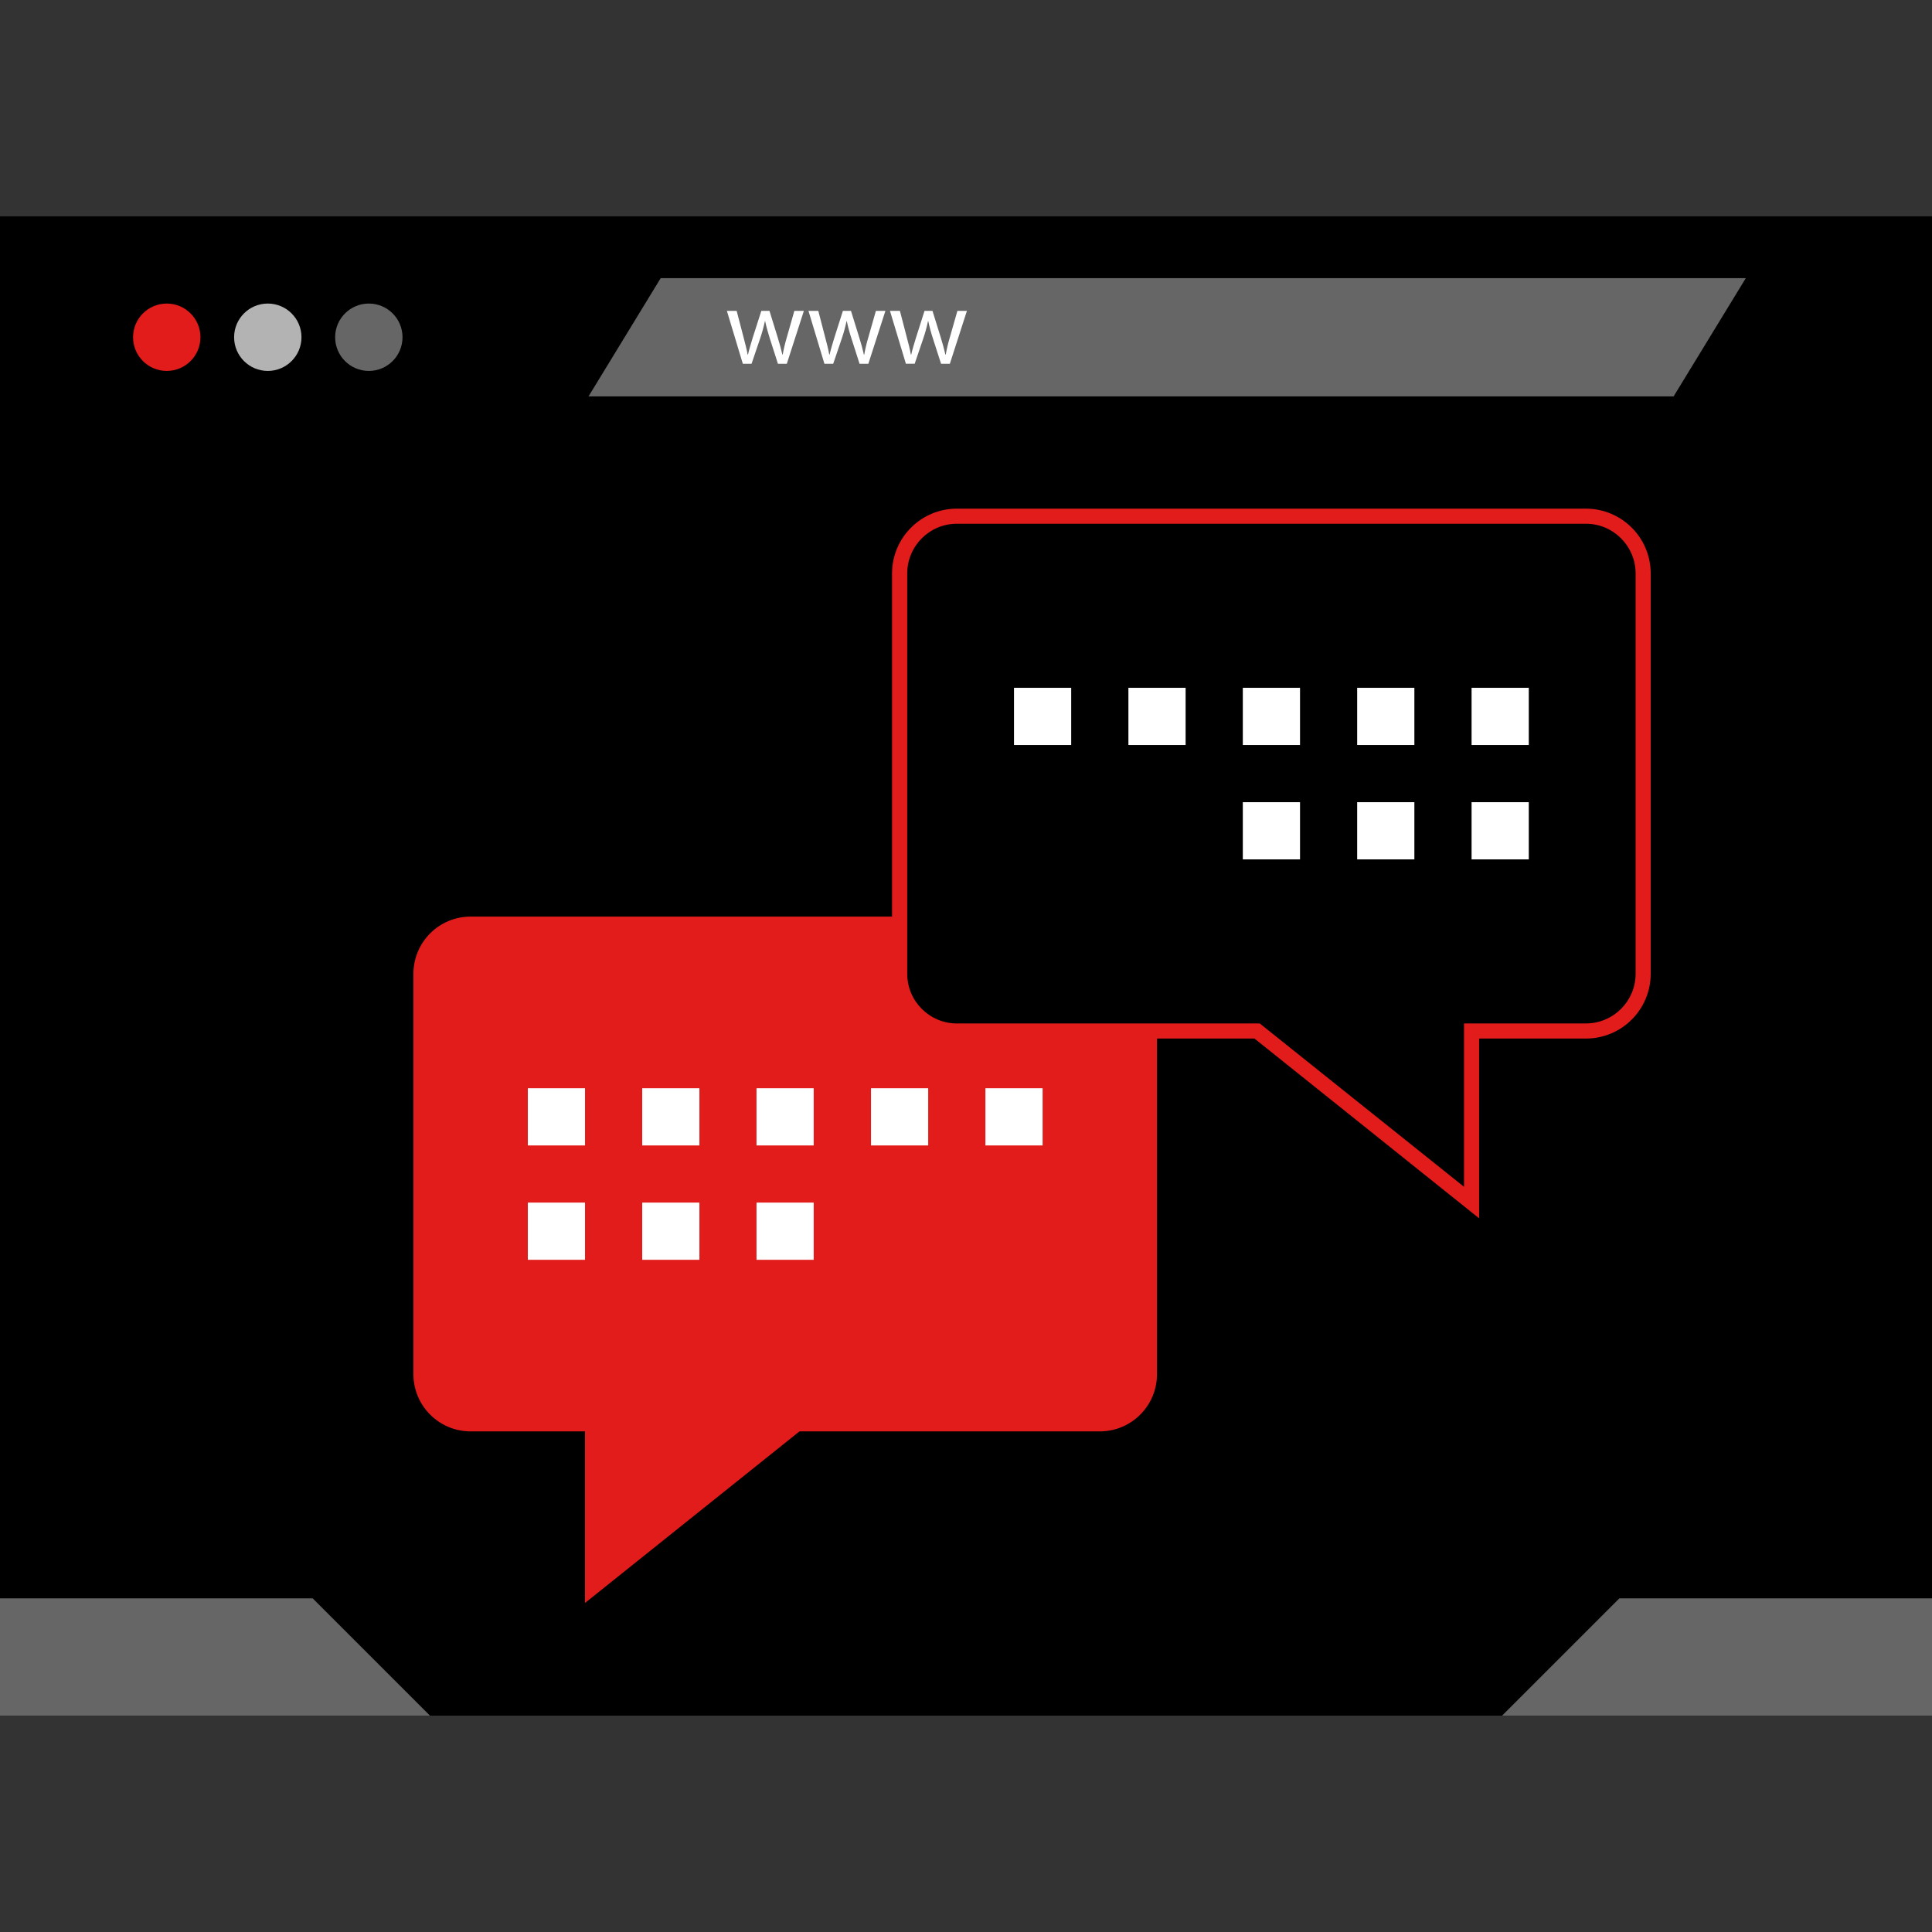
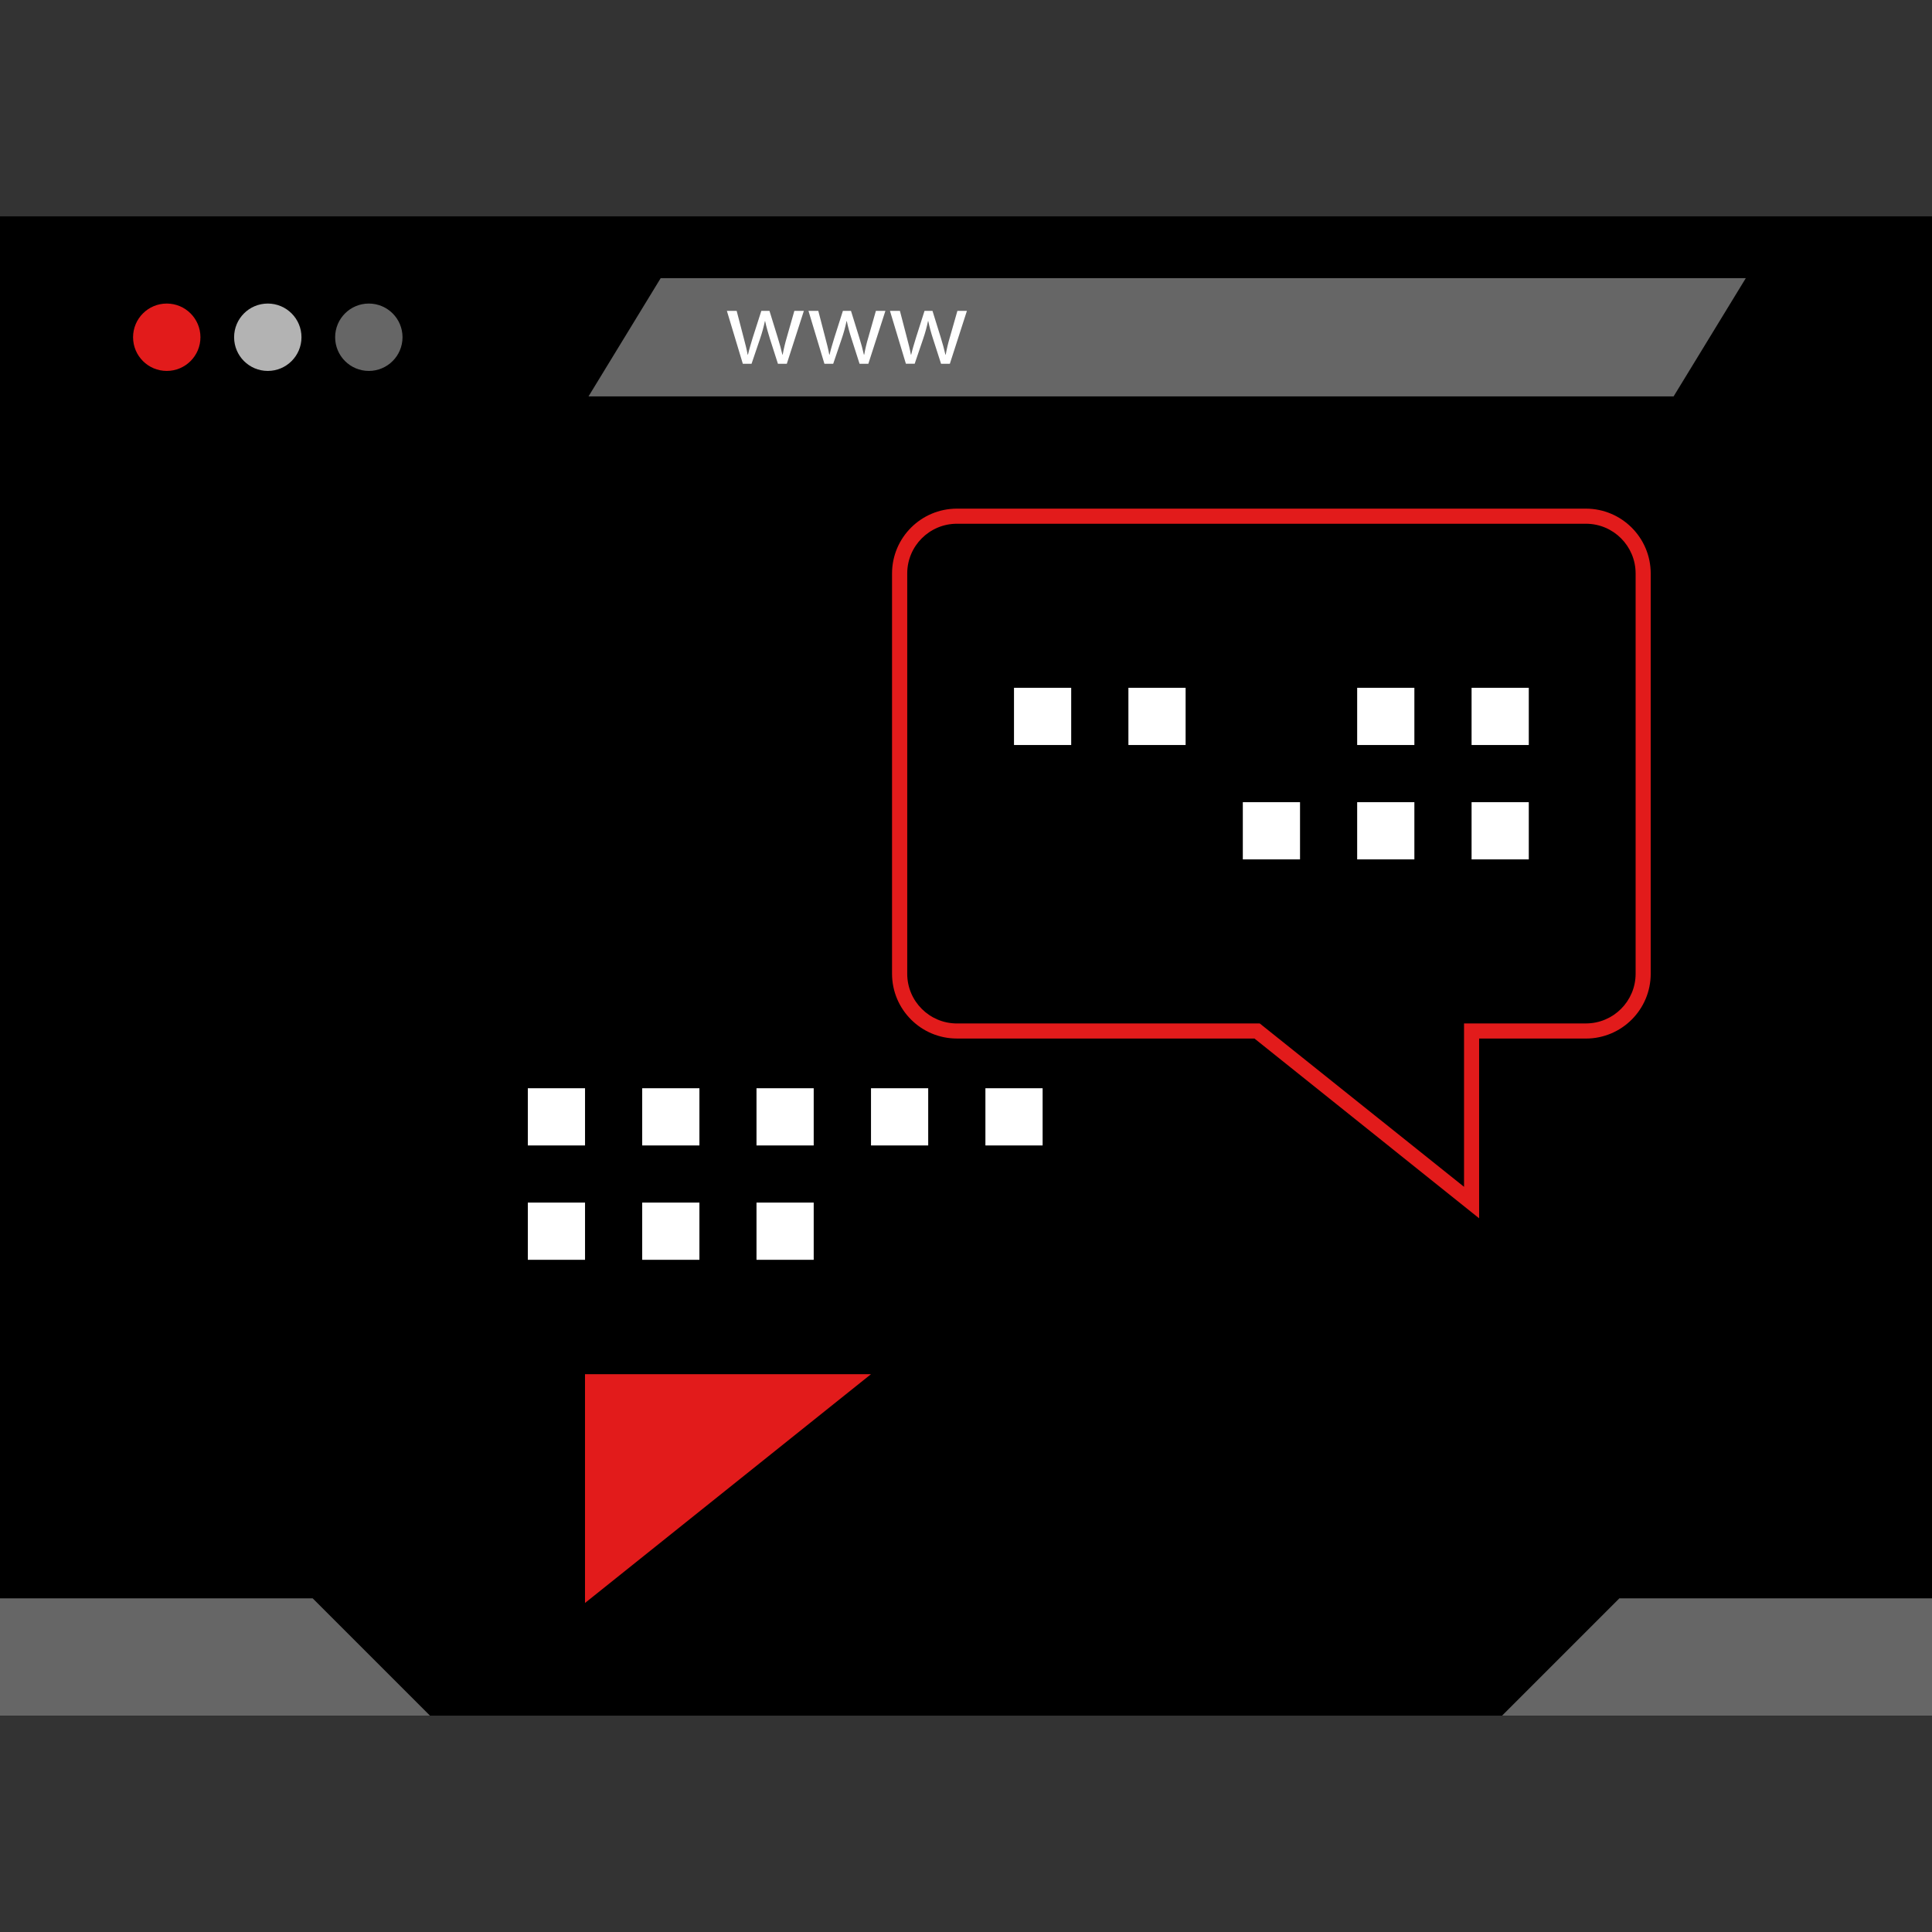
<svg xmlns="http://www.w3.org/2000/svg" version="1.1" id="Layer_1" x="0px" y="0px" viewBox="0 0 512 512" style="enable-background:new 0 0 512 512;" xml:space="preserve">
  <rect x="0" y="0" width="512" height="512" fill="#333333" stroke="none" />
  <rect y="57.332" width="512" height="397.336" />
  <circle style="fill:#E21B1B;" cx="44.192" cy="89.372" r="8.928" />
  <g style="opacity:0.7;">
    <circle style="fill:#FFFFFF;" cx="70.968" cy="89.372" r="8.928" />
  </g>
  <g>
    <circle style="fill:#666666;" cx="97.744" cy="89.372" r="8.928" />
    <polygon style="fill:#666666;" points="443.52,105.052 155.96,105.052 175.088,73.716 462.656,73.716  " />
  </g>
  <g>
    <path style="fill:#FFFFFF;" d="M195.224,82.388l1.856,7.128c0.408,1.56,0.8,3.008,1.048,4.456h0.096   c0.312-1.416,0.8-2.92,1.24-4.424l2.296-7.16h2.16l2.168,7.008c0.52,1.672,0.928,3.16,1.248,4.576h0.088   c0.28-1.536,0.64-3.048,1.08-4.544l2.008-7.04h2.52l-4.52,14.016h-2.352l-2.144-6.688c-0.488-1.6-0.896-2.952-1.248-4.616h-0.056   c-0.336,1.568-0.76,3.12-1.28,4.64l-2.264,6.664h-2.312l-4.224-14.016H195.224z" />
    <path style="fill:#FFFFFF;" d="M216.856,82.388l1.856,7.128c0.408,1.56,0.8,3.008,1.048,4.456h0.088   c0.32-1.416,0.8-2.92,1.248-4.424l2.28-7.16h2.144l2.176,7.008c0.52,1.672,0.928,3.16,1.24,4.576h0.096   c0.272-1.536,0.632-3.056,1.08-4.544l2.008-7.04h2.52l-4.52,14.016h-2.328l-2.144-6.688c-0.496-1.512-0.912-3.056-1.24-4.616   h-0.064c-0.328,1.568-0.752,3.12-1.272,4.64l-2.264,6.664h-2.328l-4.224-14.016H216.856z" />
    <path style="fill:#FFFFFF;" d="M238.488,82.388l1.856,7.128c0.408,1.56,0.8,3.008,1.048,4.456h0.088   c0.32-1.416,0.8-2.92,1.248-4.424l2.28-7.16h2.112l2.176,7.008c0.52,1.672,0.928,3.16,1.24,4.576h0.096   c0.272-1.536,0.632-3.056,1.08-4.544l2.008-7.04h2.52l-4.52,14.016h-2.328l-2.152-6.688c-0.496-1.512-0.912-3.056-1.24-4.616   h-0.064c-0.328,1.568-0.752,3.12-1.272,4.64l-2.264,6.656h-2.328l-4.224-14.016h2.64V82.388z" />
  </g>
  <g>
    <polygon style="fill:#666666;" points="0,423.58 82.864,423.58 113.944,454.66 0,454.66  " />
    <polygon style="fill:#666666;" points="512,423.58 429.144,423.58 398.064,454.66 512,454.66  " />
  </g>
  <g>
-     <path style="fill:#E21B1B;" d="M291.456,379.332H124.72c-8.376,0-15.16-6.784-15.16-15.16V258.068c0-8.376,6.784-15.16,15.16-15.16   h166.736c8.376,0,15.16,6.784,15.16,15.16v106.104C306.616,372.54,299.832,379.332,291.456,379.332z" />
    <polygon style="fill:#E21B1B;" points="155.032,424.804 155.032,364.172 230.824,364.172  " />
  </g>
  <g>
    <rect x="200.48" y="288.396" style="fill:#FFFFFF;" width="15.16" height="15.16" />
    <rect x="170.192" y="288.396" style="fill:#FFFFFF;" width="15.16" height="15.16" />
    <rect x="139.88" y="288.396" style="fill:#FFFFFF;" width="15.16" height="15.16" />
    <rect x="230.824" y="288.396" style="fill:#FFFFFF;" width="15.16" height="15.16" />
    <rect x="261.144" y="288.396" style="fill:#FFFFFF;" width="15.16" height="15.16" />
    <rect x="200.48" y="318.7" style="fill:#FFFFFF;" width="15.16" height="15.16" />
    <rect x="170.192" y="318.7" style="fill:#FFFFFF;" width="15.16" height="15.16" />
    <rect x="139.88" y="318.7" style="fill:#FFFFFF;" width="15.16" height="15.16" />
  </g>
  <path d="M420.296,136.804H253.56c-8.36,0.024-15.136,6.8-15.16,15.16v106.104c0.024,8.36,6.8,15.136,15.16,15.16h79.576  l56.84,45.472v-45.472h30.312c8.36-0.024,15.136-6.8,15.16-15.16V151.964C435.424,143.596,428.656,136.828,420.296,136.804z" />
  <path style="fill:#E21B1B;" d="M391.984,322.86l-59.544-47.64h-78.88c-9.472-0.008-17.152-7.688-17.16-17.16V151.964  c0.008-9.472,7.688-17.152,17.16-17.168h166.736c9.472,0.016,17.152,7.696,17.16,17.168v106.104  c-0.008,9.472-7.688,17.152-17.16,17.16h-28.312L391.984,322.86L391.984,322.86z M253.584,138.796  c-7.264,0.008-13.152,5.904-13.16,13.168v106.104c0.008,7.264,5.896,13.152,13.16,13.16h80.264l54.136,43.288V271.22h32.312  c7.264-0.008,13.152-5.896,13.16-13.16V151.964c-0.008-7.264-5.896-13.16-13.16-13.168H253.584z" />
  <g>
-     <rect x="329.36" y="182.276" style="fill:#FFFFFF;" width="15.16" height="15.16" />
    <rect x="299.04" y="182.276" style="fill:#FFFFFF;" width="15.16" height="15.16" />
    <rect x="268.72" y="182.276" style="fill:#FFFFFF;" width="15.16" height="15.16" />
    <rect x="359.664" y="182.276" style="fill:#FFFFFF;" width="15.16" height="15.16" />
    <rect x="389.984" y="182.276" style="fill:#FFFFFF;" width="15.16" height="15.16" />
    <rect x="329.36" y="212.588" style="fill:#FFFFFF;" width="15.16" height="15.16" />
    <rect x="359.664" y="212.588" style="fill:#FFFFFF;" width="15.16" height="15.16" />
    <rect x="389.984" y="212.588" style="fill:#FFFFFF;" width="15.16" height="15.16" />
  </g>
  <g>
</g>
  <g>
</g>
  <g>
</g>
  <g>
</g>
  <g>
</g>
  <g>
</g>
  <g>
</g>
  <g>
</g>
  <g>
</g>
  <g>
</g>
  <g>
</g>
  <g>
</g>
  <g>
</g>
  <g>
</g>
  <g>
</g>
</svg>